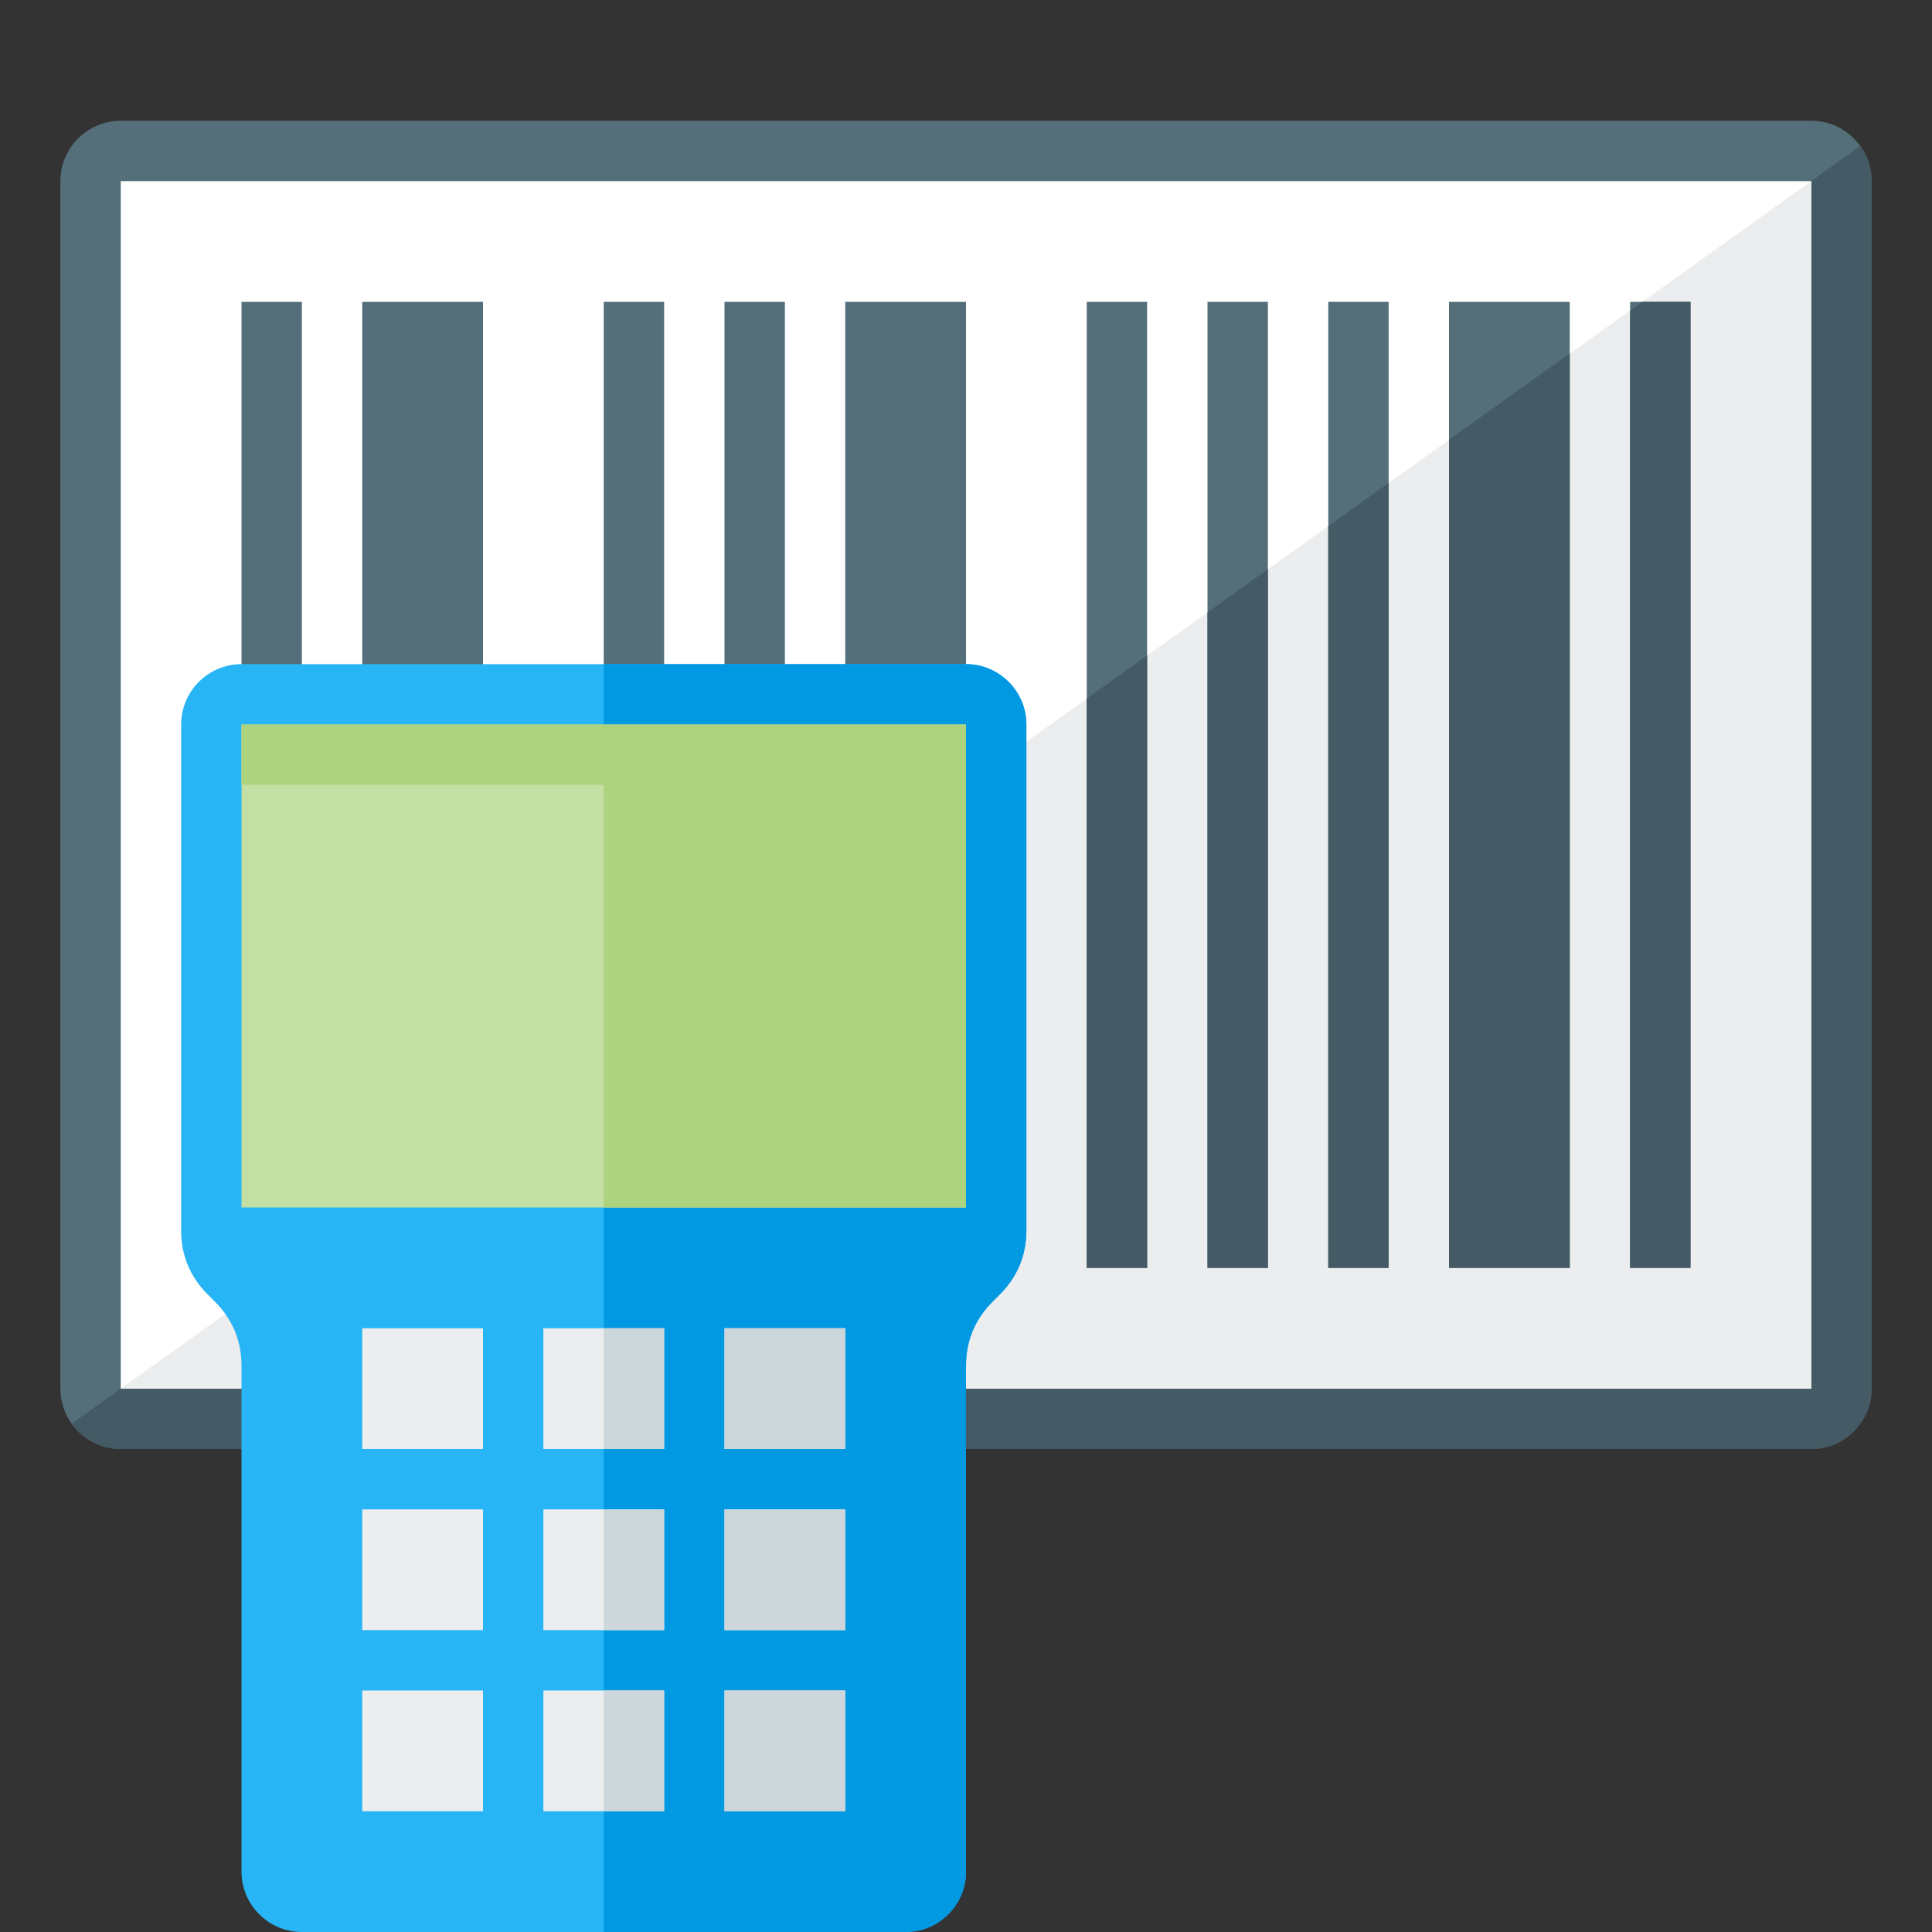
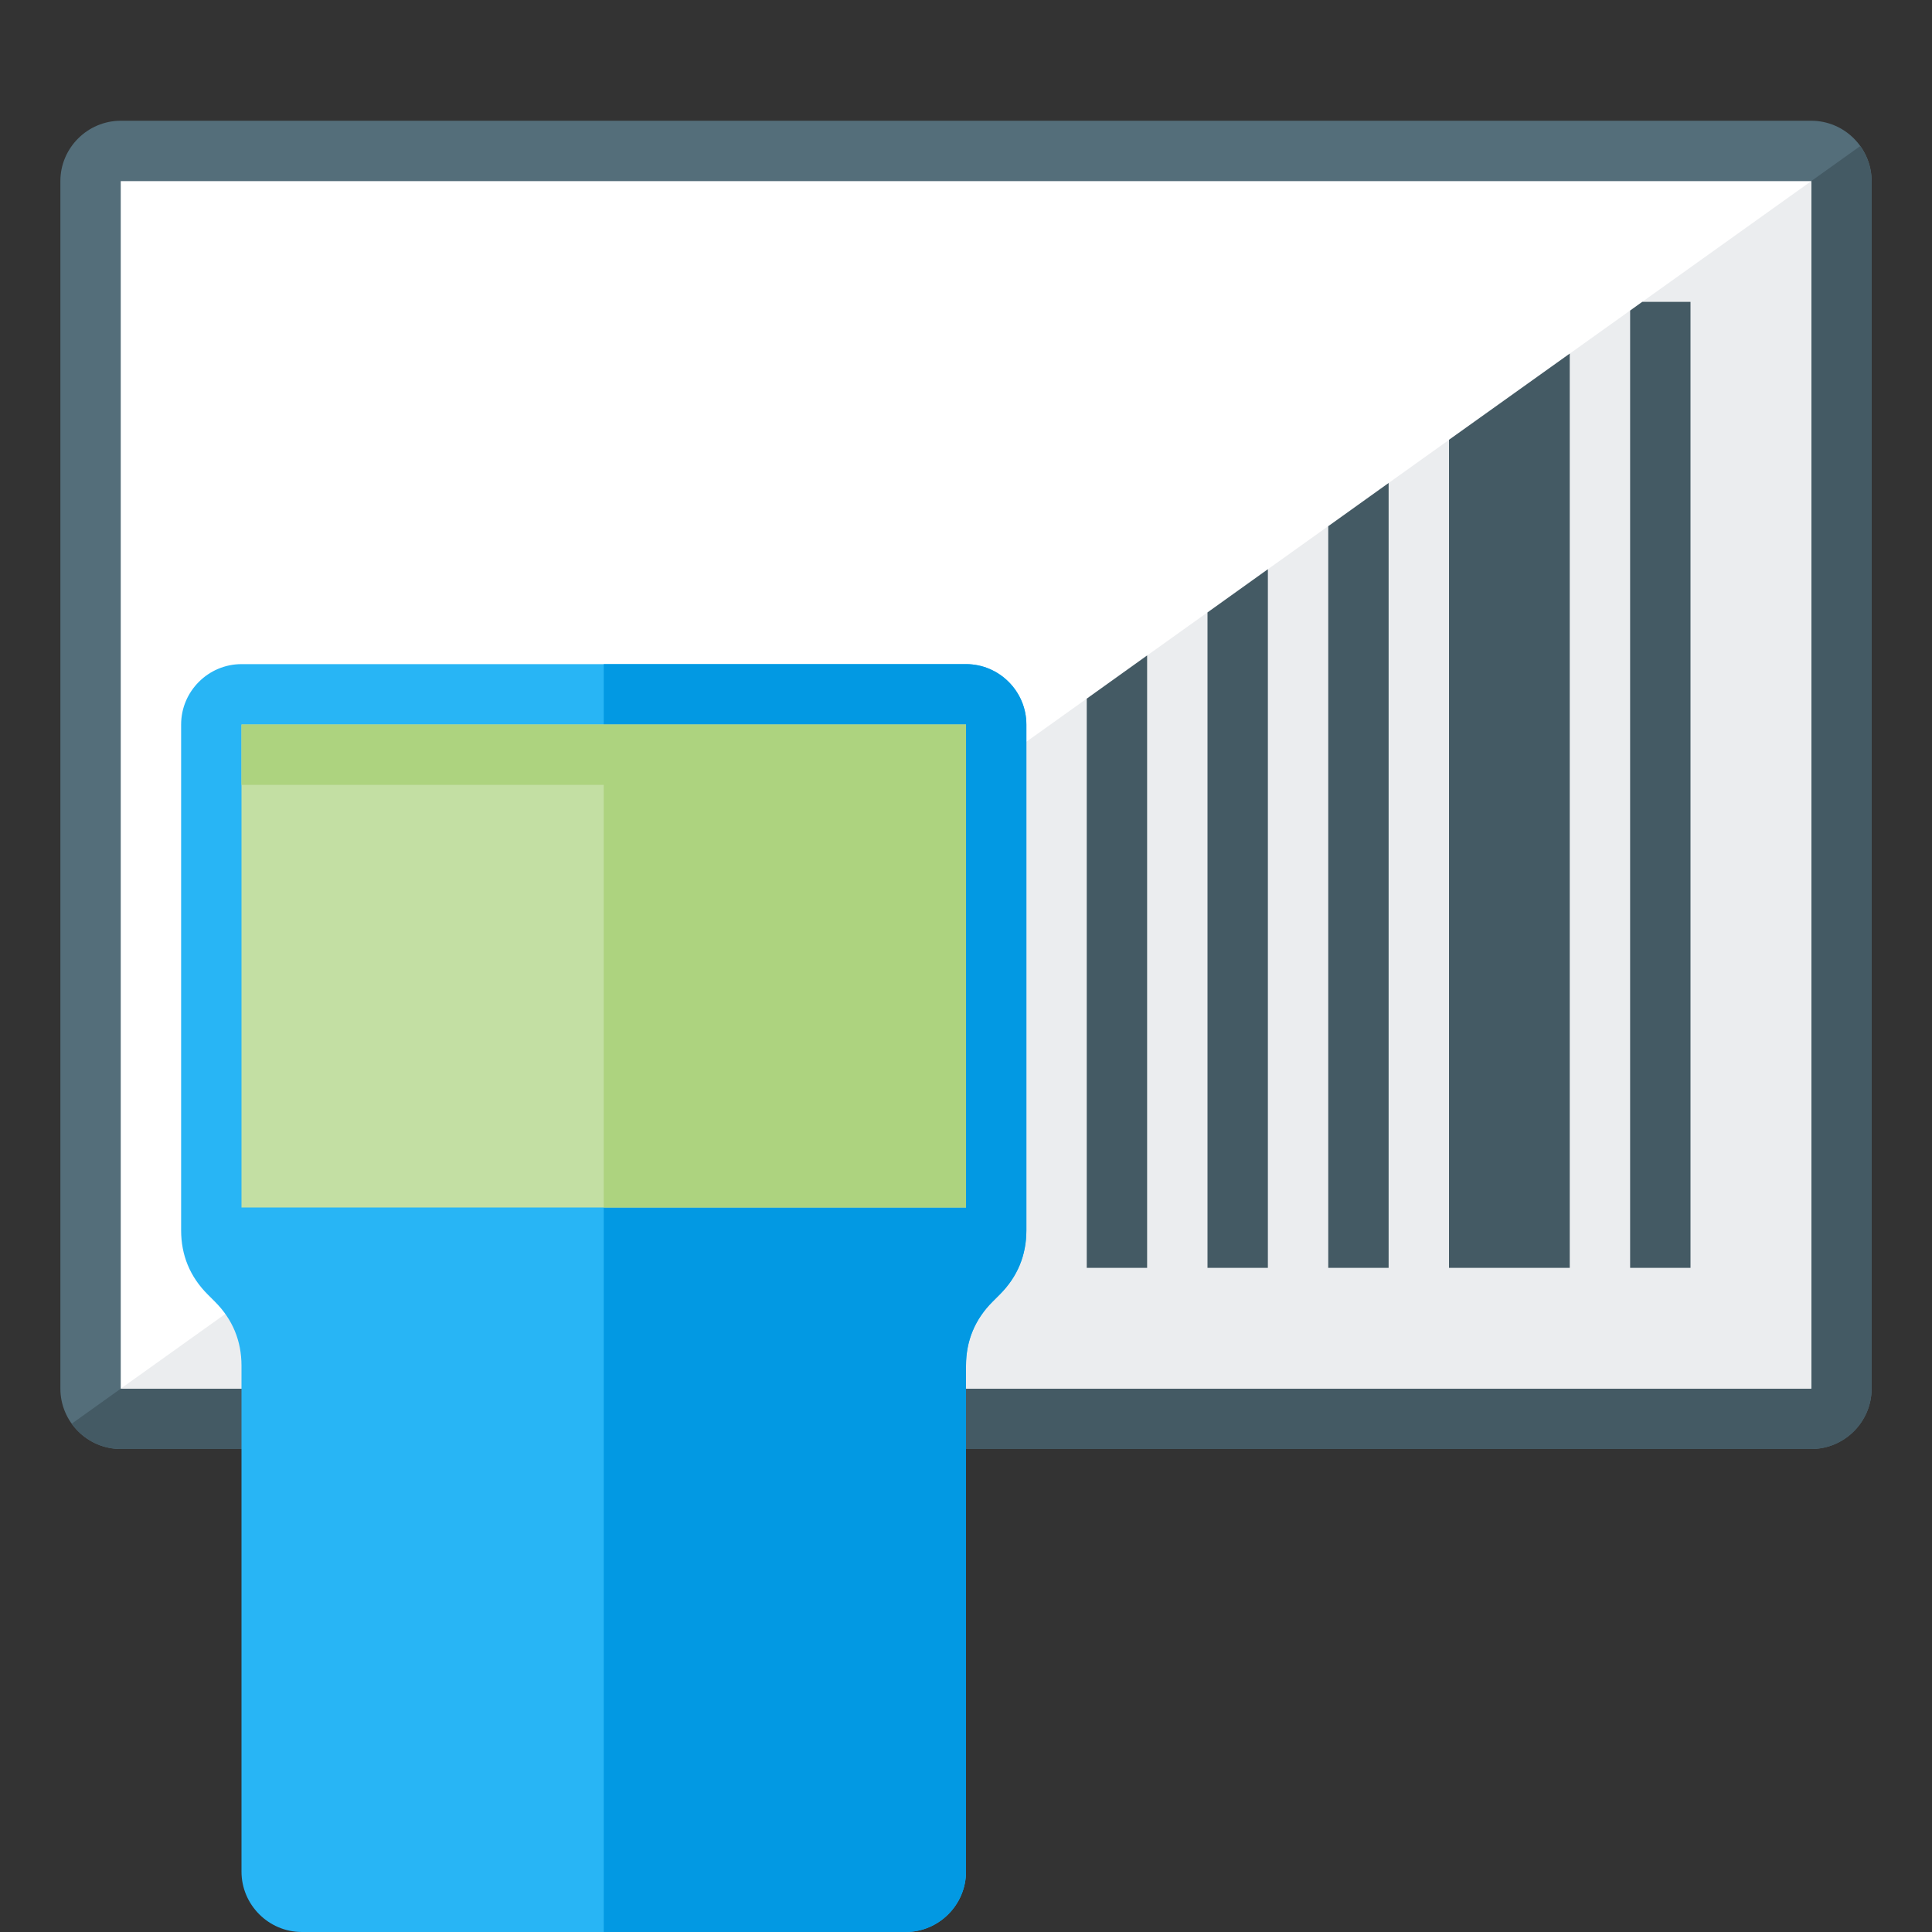
<svg xmlns="http://www.w3.org/2000/svg" x="0" y="0" width="512" height="512" version="1.1" viewBox="0 0 512 512">
  <rect x="0" y="0" width="512" height="512" fill="#333333" stroke="none" />
  <title>portable barcode scanner icon</title>
  <desc>portable barcode scanner icon from the IconExperience.com G-Collection. Copyright by INCORS GmbH (www.incors.com).</desc>
  <g>
    <path d="M32,32l448,0c8.8,0 16,7.2 16,16l0,320c0,8.8 -7.2,16 -16,16l-448,0c-8.8,0 -16,-7.2 -16,-16l0,-320c0,-8.8 7.2,-16 16,-16z" fill="#546e7a" />
    <path d="M493,38.7c1.9,2.65 3,5.85 3,9.3l0,320c0,8.8 -7.2,16 -16,16l-448,0c-5.35,0 -10.1,-2.65 -13,-6.7z" fill="#445a64" />
    <polygon points="32,48 480,48 480,368 32,368" fill="#ffffff" />
    <polygon points="480,48 480,368 32,368" fill="#ebedef" />
-     <path d="M64,80l16,0l0,256l-16,0z M96,80l32,0l0,256l-32,0z M160,80l16,0l0,256l-16,0z M192,80l16,0l0,256l-16,0z M224,80l32,0l0,256l-32,0z M288,80l16,0l0,256l-16,0z M320,80l16,0l0,256l-16,0z M352,80l16,0l0,256l-16,0z M384,80l32,0l0,256l-32,0z M432,80l16,0l0,256l-16,0z" fill="#546e7a" />
    <path d="M80,333.7l0,2.3l-3.2,0z M96,322.3l32,-22.85l0,36.55l-32,0z M160,276.55l16,-11.4l0,70.85l-16,0z M192,253.7l16,-11.4l0,93.7l-16,0z M224,230.85l32,-22.85l0,128l-32,0z M288,185.15l16,-11.45l0,162.3l-16,0z M320,162.3l16,-11.45l0,185.15l-16,0z M352,139.45l16,-11.45l0,208l-16,0z M384,116.55l32,-22.85l0,242.3l-32,0z M432,82.3l3.2,-2.3l12.8,0l0,256l-16,0z" fill="#445a64" />
    <path d="M256,361.95l0,134.05c0,8.8 -7.2,16 -16,16l-160,0c-8.8,0 -16,-7.2 -16,-16l0,-134.05c0,-6.6 -2.35,-12.3 -7.05,-17l-1.9,-1.9c-4.7,-4.7 -7.05,-10.4 -7.05,-17l0,-134.05c0,-8.8 7.2,-16 16,-16l192,0c8.8,0 16,7.2 16,16l0,134.05c0,6.6 -2.35,12.3 -7.05,17l-1.9,1.9c-4.7,4.7 -7.05,10.4 -7.05,17z" fill="#28b5f5" />
    <path d="M256,361.95l0,134.05c0,8.8 -7.2,16 -16,16l-80,0l0,-336l96,0c8.8,0 16,7.2 16,16l0,134.05c0,6.6 -2.35,12.3 -7.05,17l-1.9,1.9c-4.7,4.7 -7.05,10.4 -7.05,17z" fill="#0299e3" />
-     <path d="M96,352l32,0l0,32l-32,0z M144,352l32,0l0,32l-32,0z M192,352l32,0l0,32l-32,0z M96,400l32,0l0,32l-32,0z M144,400l32,0l0,32l-32,0z M192,400l32,0l0,32l-32,0z M96,448l32,0l0,32l-32,0z M144,448l32,0l0,32l-32,0z M192,448l32,0l0,32l-32,0z" fill="#ebedef" />
-     <path d="M160,352l16,0l0,32l-16,0z M192,352l32,0l0,32l-32,0z M160,400l16,0l0,32l-16,0z M192,400l32,0l0,32l-32,0z M160,448l16,0l0,32l-16,0z M192,448l32,0l0,32l-32,0z" fill="#cdd7db" />
    <polygon points="64,192 256,192 256,320 64,320" fill="#c3dfa3" />
    <polygon points="64,192 256,192 256,320 160,320 160,208 64,208" fill="#add37f" />
  </g>
</svg>